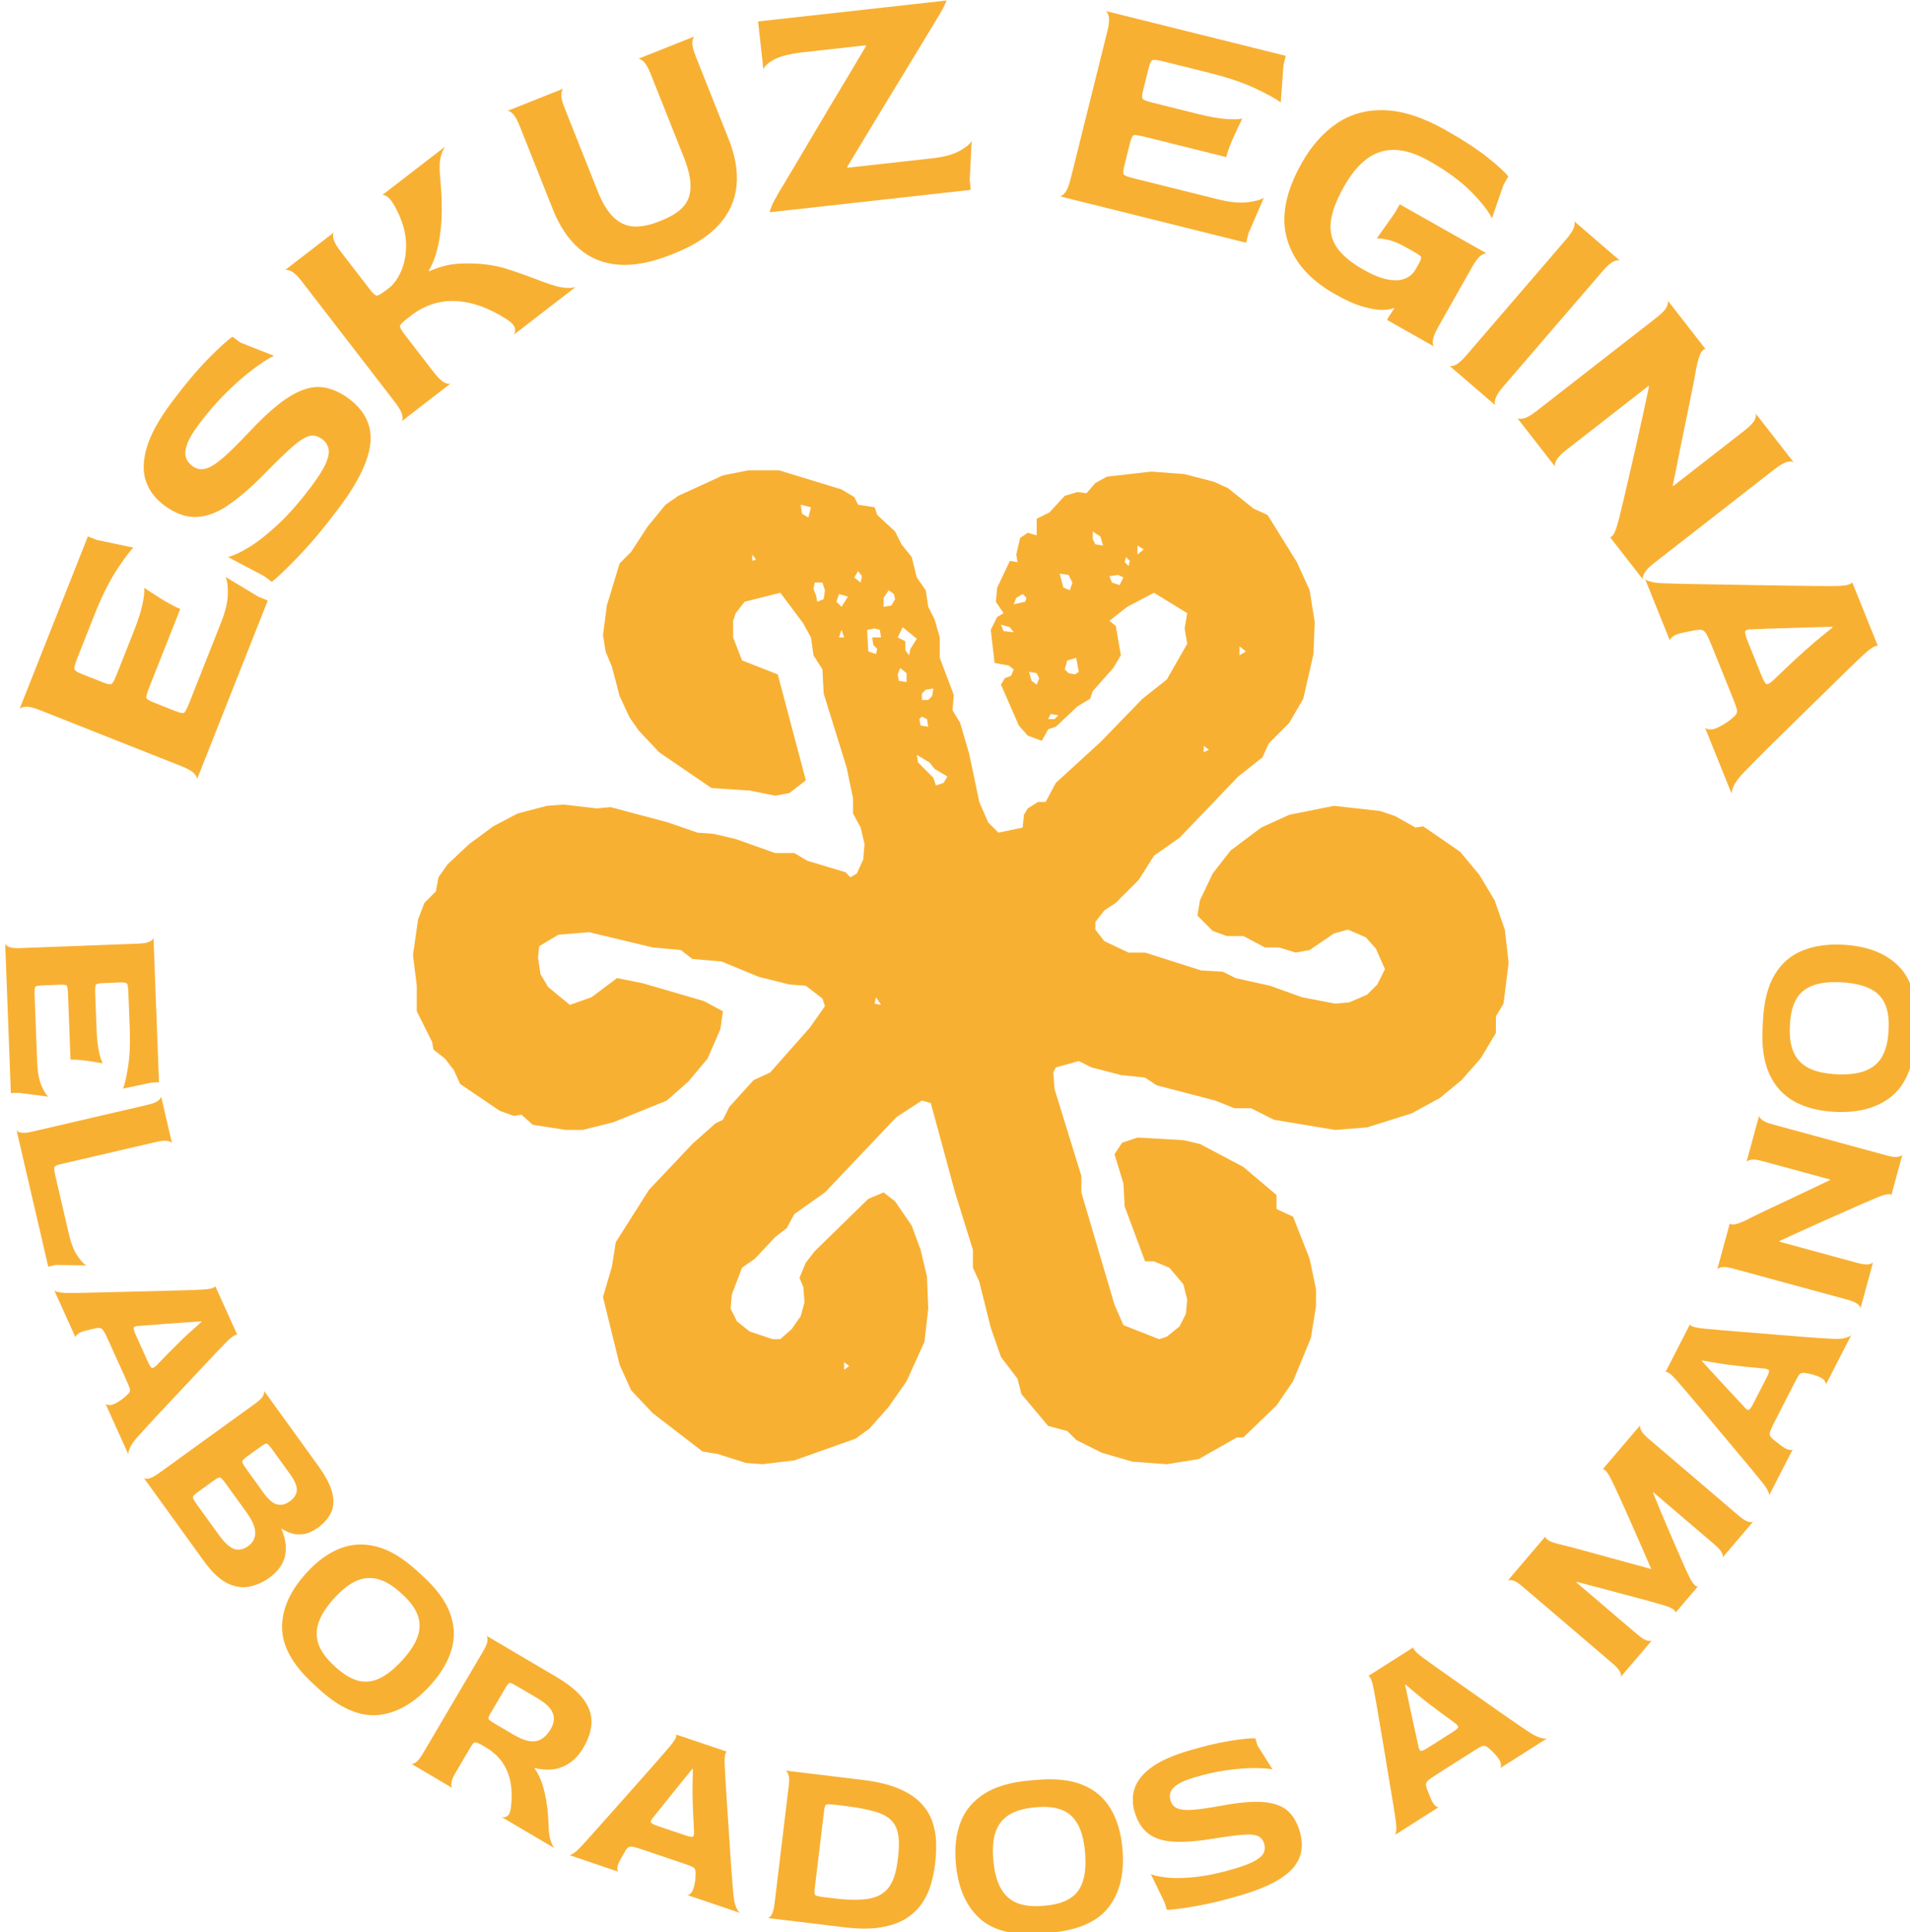
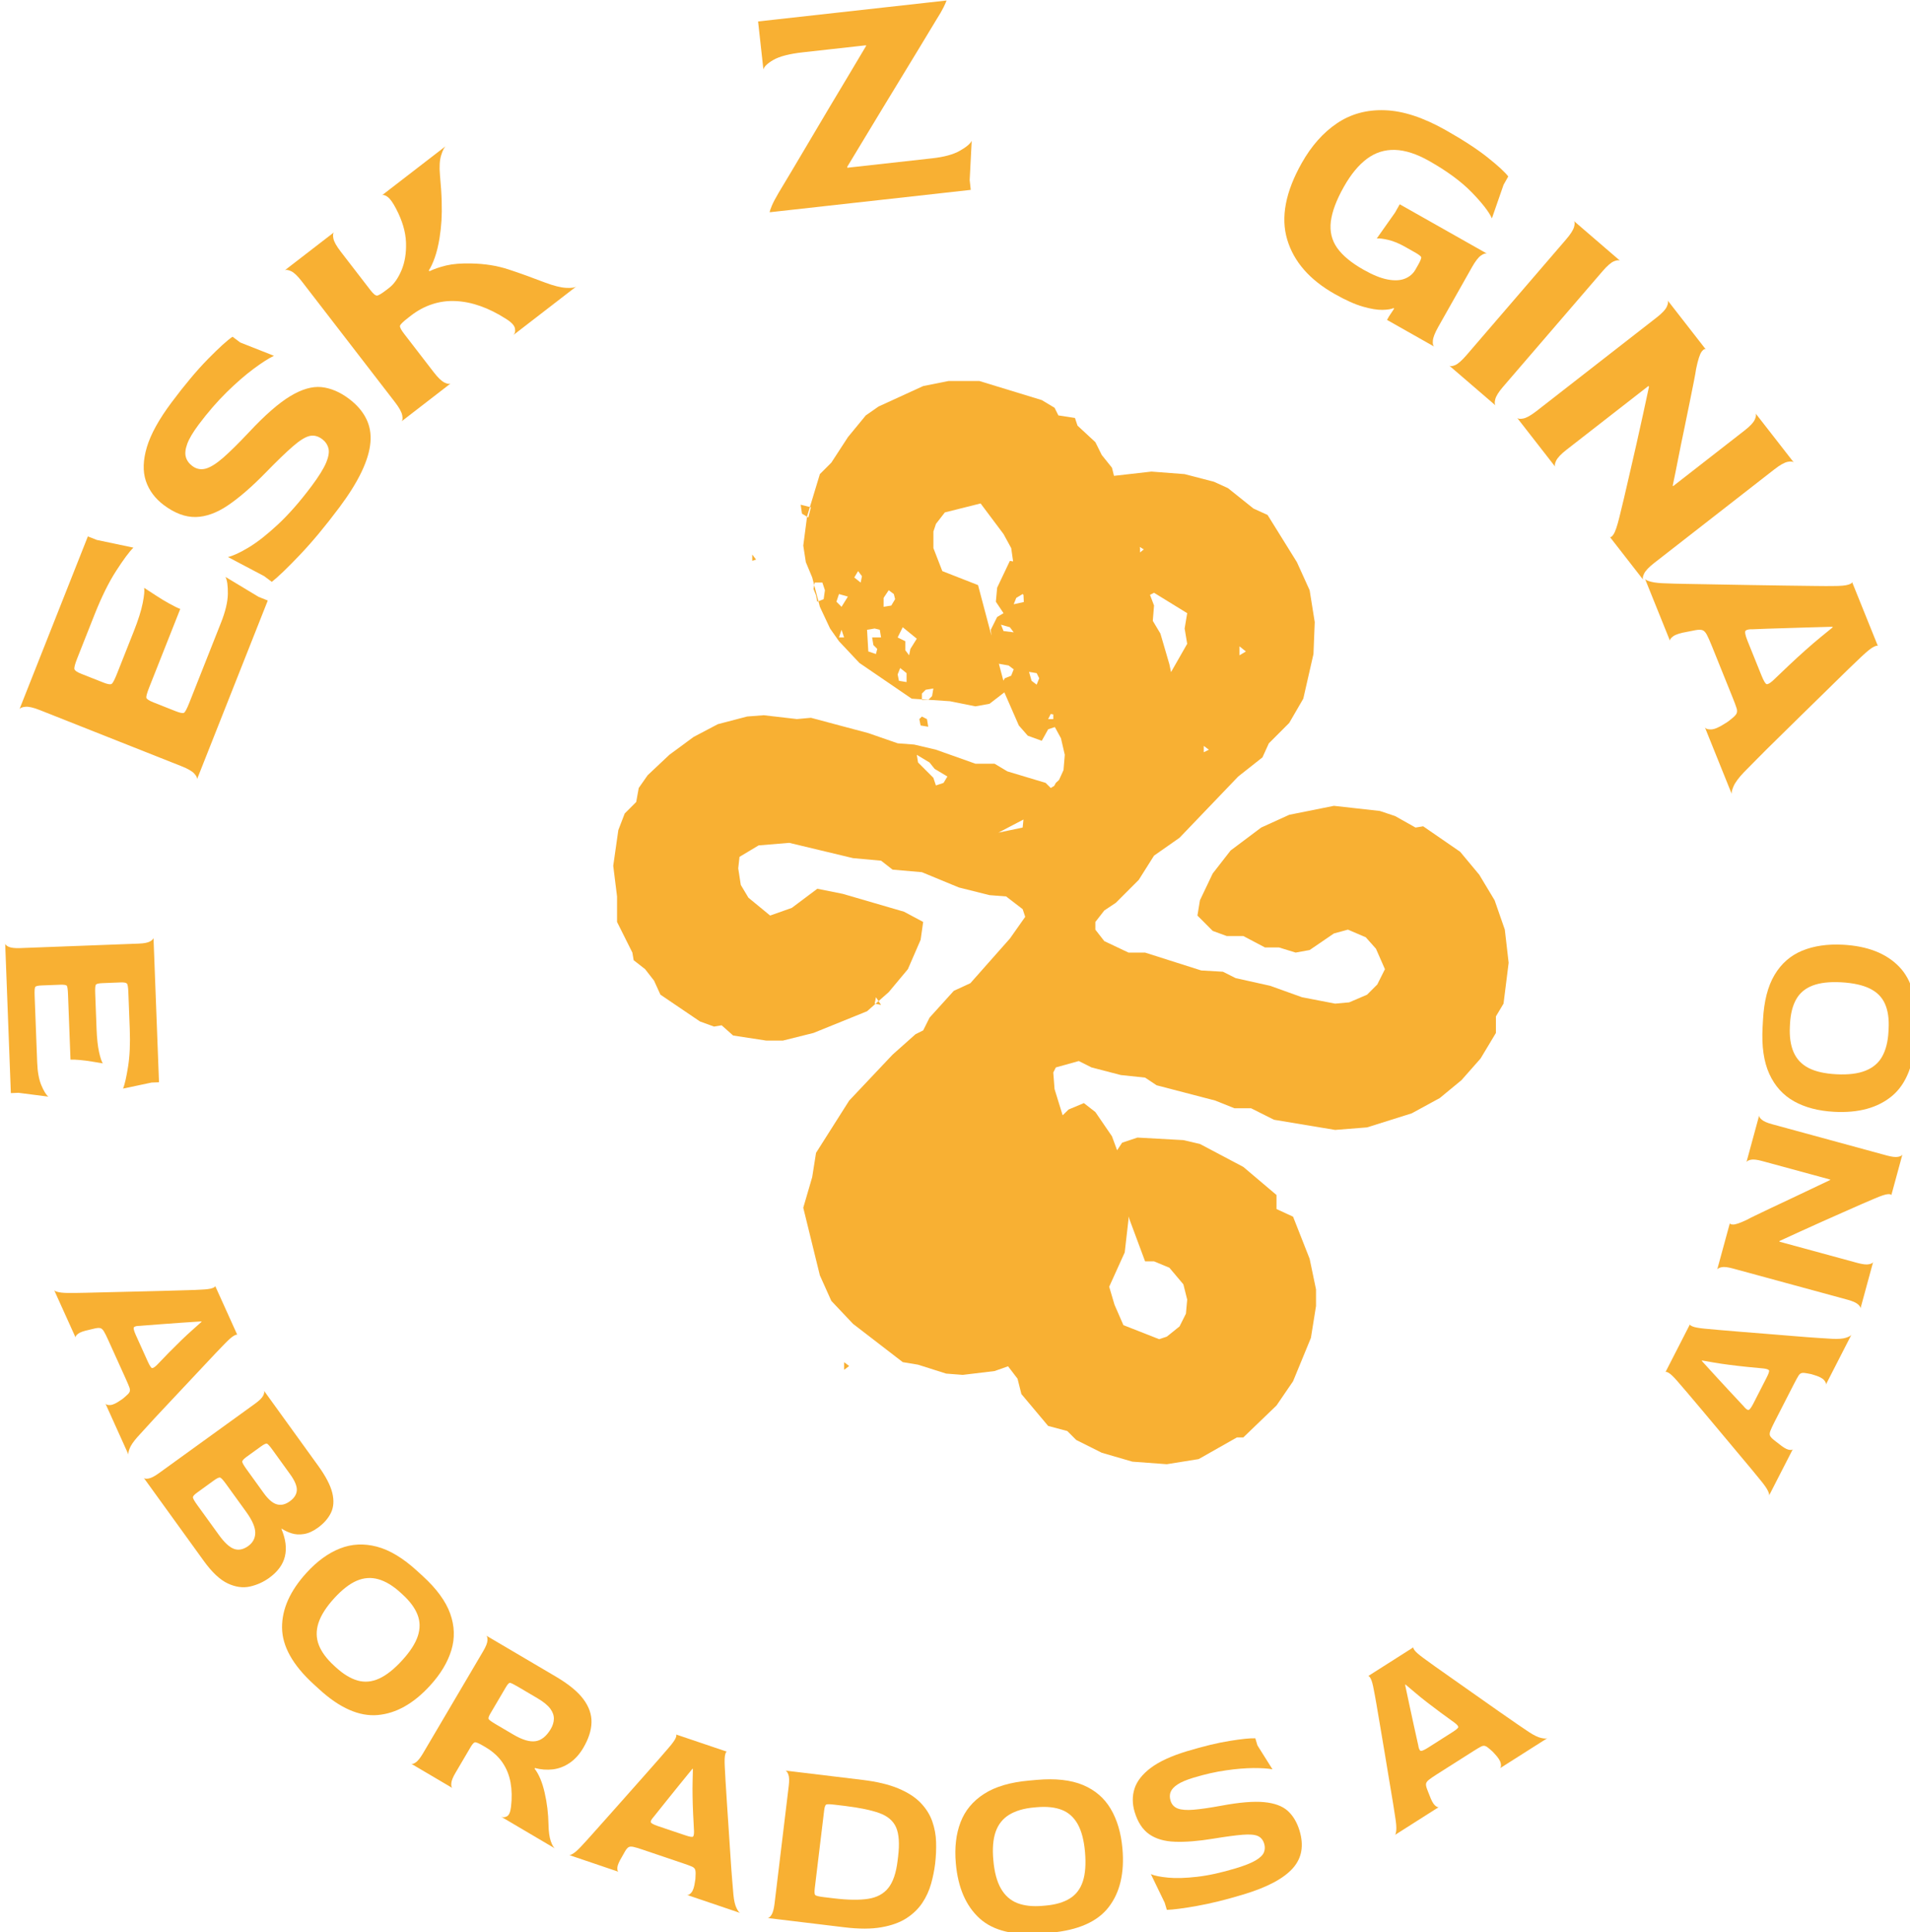
<svg xmlns="http://www.w3.org/2000/svg" width="173.893mm" height="175.869mm" viewBox="0 0 173.893 175.869" id="svg3610">
  <defs id="defs3607" />
  <g id="layer1">
    <g id="g1891" transform="matrix(0.353,0,0,0.353,-749.423,-73.443)">
      <path style="clip-rule:nonzero;fill:#f8b033;fill-opacity:1;fill-rule:nonzero;stroke:none" d="m 2173.801,409.043 c 0.133,-0.355 -0.078,-0.855 -0.648,-1.496 -0.57,-0.633 -1.664,-1.281 -3.293,-1.922 l -36.617,-14.504 c -1.629,-0.641 -2.859,-0.926 -3.688,-0.836 -0.828,0.078 -1.332,0.293 -1.52,0.621 l 17.637,-44.547 2.297,0.906 9.445,1.988 c -1.062,1.051 -2.547,3.043 -4.453,6 -1.906,2.945 -3.746,6.684 -5.547,11.215 l -4.469,11.289 c -0.606,1.523 -0.844,2.477 -0.731,2.84 0.117,0.375 0.715,0.777 1.781,1.195 l 5.644,2.234 c 1.121,0.445 1.832,0.566 2.156,0.363 0.309,-0.195 0.754,-1.031 1.344,-2.512 l 4.352,-10.984 c 1.168,-2.945 1.941,-5.387 2.324,-7.328 0.383,-1.93 0.508,-3.246 0.375,-3.949 0.891,0.586 1.914,1.254 3.09,2.012 1.164,0.766 2.305,1.449 3.418,2.062 1.113,0.617 2.047,1.078 2.805,1.371 l -7.977,20.148 c -0.578,1.469 -0.84,2.387 -0.777,2.734 0.074,0.344 0.688,0.754 1.863,1.219 l 5.644,2.234 c 1.164,0.461 1.902,0.613 2.207,0.434 0.301,-0.168 0.754,-1.023 1.359,-2.543 l 8.156,-20.602 c 1.176,-2.945 1.773,-5.457 1.801,-7.539 0.023,-2.074 -0.18,-3.527 -0.617,-4.348 l 8.547,5.148 2.367,0.941 z m 0,0" id="path1950" />
      <path style="fill:#f8b033;fill-opacity:1;fill-rule:nonzero;stroke:none" d="m 2210.508,338.918 c -3.57,4.77 -6.953,8.84 -10.141,12.188 -3.188,3.355 -5.609,5.68 -7.254,6.969 l -1.977,-1.477 -9.332,-4.922 c 1.328,-0.312 3.109,-1.133 5.336,-2.469 2.231,-1.344 4.754,-3.32 7.555,-5.93 2.805,-2.617 5.699,-5.91 8.68,-9.898 1.836,-2.449 3.082,-4.461 3.742,-6.016 0.648,-1.559 0.856,-2.816 0.594,-3.75 -0.25,-0.945 -0.793,-1.727 -1.629,-2.352 -1.051,-0.781 -2.137,-1.051 -3.25,-0.793 -1.109,0.262 -2.543,1.16 -4.297,2.684 -1.754,1.52 -4.098,3.781 -7.024,6.781 -3.512,3.598 -6.723,6.383 -9.637,8.367 -2.918,1.988 -5.715,3 -8.383,3.055 -2.672,0.055 -5.406,-0.969 -8.211,-3.062 -2.277,-1.711 -3.828,-3.793 -4.656,-6.25 -0.816,-2.457 -0.727,-5.367 0.27,-8.715 1.004,-3.348 3.125,-7.195 6.375,-11.527 3.398,-4.551 6.535,-8.289 9.399,-11.199 2.859,-2.914 4.969,-4.828 6.32,-5.727 l 1.976,1.48 8.699,3.434 c -1.391,0.668 -3.152,1.797 -5.305,3.402 -2.156,1.602 -4.453,3.605 -6.902,6.008 -2.445,2.406 -4.851,5.184 -7.211,8.332 -1.477,1.977 -2.457,3.633 -2.945,4.969 -0.488,1.344 -0.613,2.465 -0.363,3.367 0.246,0.906 0.809,1.68 1.68,2.34 1.051,0.785 2.199,1.004 3.445,0.676 1.238,-0.336 2.742,-1.281 4.516,-2.82 1.77,-1.551 3.988,-3.738 6.668,-6.59 4.094,-4.379 7.637,-7.477 10.621,-9.277 2.981,-1.797 5.66,-2.57 8.047,-2.332 2.375,0.25 4.726,1.238 7.051,2.973 2.012,1.508 3.5,3.199 4.449,5.078 0.953,1.867 1.336,3.941 1.133,6.223 -0.195,2.277 -0.961,4.805 -2.297,7.602 -1.336,2.785 -3.25,5.848 -5.742,9.18" id="path1954" />
      <path style="fill:#f8b033;fill-opacity:1;fill-rule:nonzero;stroke:none" d="m 2226.543,316.723 c 0.301,-0.242 0.371,-0.773 0.203,-1.609 -0.16,-0.848 -0.785,-1.961 -1.852,-3.348 l -24.055,-31.18 c -1.07,-1.387 -1.976,-2.25 -2.734,-2.605 -0.754,-0.348 -1.301,-0.43 -1.637,-0.242 l 12.73,-9.82 c -0.305,0.23 -0.375,0.773 -0.203,1.613 0.16,0.844 0.801,1.977 1.895,3.398 l 7.672,9.945 c 0.731,0.953 1.301,1.414 1.695,1.391 0.391,-0.027 1.219,-0.527 2.473,-1.496 l 0.652,-0.5 c 1.254,-0.969 2.312,-2.484 3.184,-4.531 0.863,-2.055 1.258,-4.441 1.16,-7.168 -0.098,-2.723 -0.945,-5.609 -2.539,-8.66 -0.844,-1.629 -1.594,-2.672 -2.262,-3.133 -0.656,-0.457 -1.149,-0.562 -1.449,-0.332 l 16.566,-12.773 c -0.438,0.328 -0.844,1.129 -1.246,2.41 -0.402,1.273 -0.5,2.977 -0.312,5.102 0.25,2.652 0.395,4.898 0.445,6.758 0.055,1.859 0.035,3.516 -0.051,4.969 -0.09,1.449 -0.258,2.957 -0.5,4.523 -0.328,1.984 -0.738,3.668 -1.23,5.047 -0.488,1.379 -1.004,2.484 -1.539,3.312 l 0.152,0.195 c 1.203,-0.578 2.652,-1.078 4.344,-1.488 1.691,-0.398 3.836,-0.578 6.438,-0.516 3.508,0.062 6.711,0.578 9.633,1.539 2.918,0.961 6.043,2.086 9.391,3.375 2.234,0.836 4.035,1.293 5.414,1.371 1.371,0.082 2.269,-0.043 2.707,-0.383 l -16.375,12.633 c 0.484,-0.375 0.652,-0.953 0.519,-1.754 -0.125,-0.793 -0.918,-1.637 -2.359,-2.527 -2.199,-1.406 -4.391,-2.504 -6.57,-3.27 -2.184,-0.773 -4.309,-1.199 -6.383,-1.289 -2.074,-0.098 -4.078,0.168 -6.012,0.801 -1.941,0.633 -3.773,1.609 -5.5,2.945 l -0.711,0.555 c -1.344,1.031 -2.051,1.734 -2.121,2.09 -0.062,0.367 0.305,1.07 1.105,2.102 l 7.621,9.883 c 1.066,1.379 1.984,2.262 2.758,2.637 0.773,0.371 1.309,0.434 1.613,0.203 z m 0,0" id="path1956" />
-       <path style="fill:#f8b033;fill-opacity:1;fill-rule:nonzero;stroke:none" d="m 2296.113,273.707 c -5.125,2.035 -9.668,2.91 -13.617,2.59 -3.953,-0.312 -7.328,-1.691 -10.125,-4.141 -2.805,-2.438 -5.047,-5.805 -6.746,-10.07 l -8.559,-21.5 c -0.648,-1.629 -1.27,-2.715 -1.875,-3.273 -0.598,-0.555 -1.078,-0.758 -1.434,-0.617 l 14.633,-5.82 c -0.336,0.188 -0.531,0.684 -0.602,1.477 -0.074,0.793 0.219,1.996 0.871,3.625 l 8.492,21.348 c 1.289,3.25 2.75,5.582 4.371,6.996 1.621,1.418 3.383,2.129 5.27,2.148 1.887,0.008 3.898,-0.41 6.039,-1.258 l 0.836,-0.336 c 1.672,-0.668 3.09,-1.434 4.246,-2.309 1.156,-0.871 2.004,-1.914 2.555,-3.133 0.543,-1.219 0.738,-2.723 0.586,-4.512 -0.16,-1.801 -0.727,-3.938 -1.715,-6.43 l -8.496,-21.34 c -0.648,-1.629 -1.274,-2.723 -1.879,-3.273 -0.605,-0.555 -1.086,-0.758 -1.441,-0.625 l 14.637,-5.82 c -0.328,0.195 -0.523,0.703 -0.59,1.512 -0.051,0.82 0.242,2.047 0.891,3.668 l 8.52,21.418 c 1.703,4.273 2.359,8.262 1.988,11.977 -0.383,3.711 -1.887,7.031 -4.516,9.961 -2.633,2.938 -6.488,5.414 -11.57,7.434 z m 0,0" id="path1958" />
      <path style="clip-rule:nonzero;fill:#f8b033;fill-opacity:1;fill-rule:nonzero;stroke:none" d="m 2321.523,262.781 c 0.019,-0.277 0.203,-0.836 0.551,-1.672 0.348,-0.84 0.945,-1.961 1.774,-3.375 0.934,-1.531 2.082,-3.453 3.445,-5.75 1.371,-2.297 2.863,-4.816 4.484,-7.559 1.621,-2.734 3.297,-5.547 5.004,-8.441 1.719,-2.883 3.402,-5.699 5.051,-8.438 1.645,-2.742 3.168,-5.301 4.555,-7.648 l -0.016,-0.168 -16.23,1.805 c -3.535,0.395 -6.09,1.051 -7.664,1.969 -1.578,0.918 -2.43,1.746 -2.574,2.477 l -1.371,-12.395 48.602,-5.402 c -0.082,0.285 -0.332,0.863 -0.758,1.734 -0.43,0.871 -1.043,1.934 -1.836,3.168 -1.539,2.539 -3.07,5.074 -4.602,7.613 -1.539,2.539 -3.07,5.066 -4.609,7.578 -1.531,2.508 -3.074,5.027 -4.605,7.566 -1.539,2.535 -3.07,5.074 -4.602,7.609 -1.539,2.539 -3.07,5.074 -4.602,7.613 l 0.027,0.238 21.855,-2.43 c 3.098,-0.336 5.484,-0.988 7.164,-1.949 1.684,-0.953 2.699,-1.816 3.062,-2.562 l -0.523,10.121 0.277,2.527 z m 0,0" id="path1960" />
-       <path style="fill:#f8b033;fill-opacity:1;fill-rule:nonzero;stroke:none" d="m 2396.242,258.641 c 0.375,0.098 0.836,-0.184 1.398,-0.836 0.551,-0.648 1.043,-1.824 1.469,-3.516 l 9.516,-38.219 c 0.418,-1.699 0.535,-2.957 0.34,-3.766 -0.188,-0.801 -0.473,-1.281 -0.828,-1.426 l 46.496,11.574 -0.594,2.387 -0.703,9.633 c -1.184,-0.91 -3.367,-2.121 -6.543,-3.617 -3.18,-1.496 -7.133,-2.828 -11.852,-4.004 l -11.785,-2.938 c -1.594,-0.395 -2.567,-0.508 -2.914,-0.34 -0.355,0.16 -0.664,0.801 -0.941,1.914 l -1.469,5.895 c -0.293,1.164 -0.32,1.895 -0.082,2.18 0.242,0.285 1.133,0.617 2.672,0.996 l 11.457,2.859 c 3.082,0.766 5.609,1.211 7.578,1.336 1.965,0.125 3.293,0.078 3.969,-0.152 -0.461,0.953 -0.996,2.066 -1.586,3.332 -0.602,1.254 -1.129,2.473 -1.594,3.656 -0.461,1.184 -0.789,2.172 -0.988,2.965 l -21.016,-5.234 c -1.543,-0.383 -2.484,-0.516 -2.824,-0.398 -0.336,0.105 -0.66,0.773 -0.961,1.992 l -1.469,5.895 c -0.301,1.219 -0.348,1.977 -0.133,2.25 0.215,0.277 1.113,0.617 2.707,1.008 l 21.5,5.359 c 3.07,0.766 5.645,1.023 7.707,0.773 2.058,-0.25 3.473,-0.641 4.23,-1.184 l -3.973,9.152 -0.613,2.473 z m 0,0" id="path1964" />
      <path style="fill:#f8b033;fill-opacity:1;fill-rule:nonzero;stroke:none" d="m 2467.277,283.871 c -6.48,-3.656 -10.578,-8.34 -12.277,-14.047 -1.711,-5.707 -0.453,-12.305 3.773,-19.781 2.477,-4.383 5.492,-7.781 9.055,-10.195 3.57,-2.41 7.691,-3.543 12.375,-3.371 4.684,0.16 9.899,1.867 15.668,5.125 4.523,2.555 8.137,4.914 10.844,7.07 2.707,2.152 4.469,3.785 5.297,4.879 l -1.211,2.145 -3.008,8.66 c -0.75,-1.672 -2.477,-3.906 -5.172,-6.684 -2.699,-2.785 -6.383,-5.492 -11.051,-8.137 -3.195,-1.801 -6.113,-2.742 -8.77,-2.832 -2.652,-0.078 -5.055,0.676 -7.219,2.281 -2.164,1.609 -4.148,4.004 -5.945,7.191 -1.941,3.426 -3.062,6.426 -3.383,8.984 -0.312,2.555 0.231,4.824 1.617,6.801 1.398,1.984 3.668,3.863 6.812,5.637 2.375,1.344 4.449,2.188 6.203,2.516 1.766,0.34 3.25,0.27 4.461,-0.211 1.211,-0.48 2.129,-1.266 2.742,-2.359 l 0.652,-1.141 c 0.613,-1.094 0.887,-1.781 0.816,-2.039 -0.07,-0.258 -0.656,-0.703 -1.754,-1.316 l -2.289,-1.293 c -1.609,-0.914 -3.086,-1.531 -4.422,-1.84 -1.328,-0.312 -2.324,-0.438 -2.992,-0.375 l 4.711,-6.668 1.211,-2.145 22.504,12.719 c -0.363,-0.141 -0.883,0.019 -1.547,0.492 -0.68,0.461 -1.445,1.457 -2.309,2.98 l -8.715,15.43 c -0.863,1.531 -1.324,2.707 -1.387,3.551 -0.074,0.848 0.062,1.355 0.391,1.551 l -12.215,-6.91 0.523,-0.926 1.274,-1.922 -0.062,-0.223 c -0.594,0.293 -1.566,0.453 -2.902,0.48 -1.344,0.027 -3.023,-0.25 -5.047,-0.828 -2.027,-0.578 -4.449,-1.664 -7.254,-3.25" id="path1966" />
      <path style="fill:#f8b033;fill-opacity:1;fill-rule:nonzero;stroke:none" d="m 2496.769,302.301 c 0.297,0.25 0.812,0.203 1.566,-0.117 0.75,-0.328 1.711,-1.176 2.895,-2.547 l 25.691,-29.848 c 1.141,-1.32 1.828,-2.395 2.059,-3.207 0.23,-0.809 0.203,-1.344 -0.09,-1.594 l 12,10.336 c -0.293,-0.246 -0.816,-0.223 -1.594,0.09 -0.773,0.312 -1.762,1.168 -2.973,2.574 l -25.648,29.789 c -1.141,1.324 -1.816,2.402 -2.019,3.23 -0.215,0.828 -0.168,1.371 0.117,1.621 z m 0,0" id="path1968" />
      <path style="fill:#f8b033;fill-opacity:1;fill-rule:nonzero;stroke:none" d="m 2514.281,315.762 c 0.23,0.293 0.773,0.363 1.613,0.195 0.836,-0.168 1.949,-0.793 3.328,-1.859 l 31.078,-24.199 c 1.383,-1.074 2.246,-1.992 2.59,-2.75 0.348,-0.758 0.43,-1.301 0.234,-1.637 l 9.883,12.695 c -0.242,-0.305 -0.598,-0.145 -1.086,0.469 -0.492,0.625 -0.981,2.137 -1.469,4.531 -0.082,0.617 -0.27,1.676 -0.57,3.199 -0.312,1.52 -0.68,3.348 -1.098,5.473 -0.418,2.137 -0.891,4.426 -1.406,6.875 -0.523,2.445 -1.023,4.922 -1.512,7.414 -0.48,2.492 -0.961,4.852 -1.434,7.094 l 0.098,0.137 18.453,-14.371 c 1.379,-1.074 2.246,-1.992 2.594,-2.75 0.344,-0.746 0.418,-1.301 0.23,-1.629 l 9.883,12.688 c -0.242,-0.305 -0.777,-0.375 -1.613,-0.207 -0.848,0.172 -1.977,0.812 -3.398,1.914 l -31.008,24.152 c -1.383,1.07 -2.254,1.996 -2.629,2.77 -0.363,0.777 -0.438,1.309 -0.195,1.613 l -8.672,-11.141 c 0.207,0.262 0.527,0.066 0.981,-0.602 0.453,-0.668 0.961,-2.156 1.523,-4.461 0.301,-1.211 0.684,-2.789 1.149,-4.738 0.453,-1.949 0.961,-4.129 1.512,-6.535 0.551,-2.402 1.121,-4.922 1.726,-7.527 0.598,-2.621 1.168,-5.203 1.719,-7.738 0.551,-2.547 1.059,-4.898 1.523,-7.062 l -0.152,-0.195 -21.172,16.48 c -1.379,1.078 -2.25,2.004 -2.625,2.777 -0.363,0.773 -0.438,1.309 -0.195,1.613 z m 0,0" id="path1970" />
      <path style="clip-rule:nonzero;fill:#f8b033;fill-opacity:1;fill-rule:nonzero;stroke:none" d="m 2573.715,373.273 3.59,8.902 c 0.594,1.469 1.051,2.223 1.359,2.277 0.32,0.055 0.848,-0.25 1.586,-0.898 1.363,-1.316 2.75,-2.645 4.184,-3.988 1.434,-1.352 2.852,-2.645 4.238,-3.883 1.391,-1.238 2.688,-2.348 3.91,-3.348 1.227,-0.988 2.25,-1.832 3.098,-2.527 l -0.062,-0.152 c -2.164,0.047 -4.445,0.109 -6.828,0.188 -2.387,0.082 -4.594,0.145 -6.641,0.207 -2.039,0.051 -4.363,0.133 -6.973,0.246 -0.961,-0.035 -1.594,0.082 -1.906,0.32 -0.32,0.25 -0.168,1.133 0.445,2.656 m -26.43,-15.973 c 0.105,0.25 0.613,0.508 1.539,0.746 0.926,0.25 2.367,0.395 4.328,0.43 0.906,0.043 2.438,0.09 4.609,0.125 2.172,0.043 4.691,0.086 7.578,0.133 2.875,0.043 5.891,0.098 9.035,0.16 3.152,0.055 6.18,0.105 9.082,0.141 2.91,0.035 5.457,0.074 7.656,0.098 2.188,0.027 3.754,0.039 4.691,0.012 1.887,0.008 3.195,-0.109 3.926,-0.348 0.727,-0.23 1.039,-0.48 0.941,-0.73 l 6.688,16.586 c -0.082,-0.207 -0.453,-0.145 -1.113,0.188 -0.668,0.328 -1.699,1.156 -3.117,2.492 -0.684,0.633 -1.797,1.699 -3.348,3.203 -1.547,1.516 -3.336,3.27 -5.395,5.281 -2.047,2.004 -4.191,4.102 -6.438,6.301 -2.23,2.199 -4.379,4.309 -6.426,6.312 -2.055,2.012 -3.855,3.793 -5.402,5.371 -1.551,1.566 -2.664,2.688 -3.332,3.371 -1.359,1.434 -2.262,2.652 -2.688,3.652 -0.418,0.996 -0.562,1.664 -0.418,2.02 l -6.961,-17.27 c 0.211,0.383 0.738,0.57 1.594,0.551 0.844,-0.019 1.992,-0.5 3.445,-1.434 0.328,-0.195 0.606,-0.363 0.809,-0.508 0.215,-0.141 0.516,-0.383 0.906,-0.711 0.68,-0.516 1.133,-0.961 1.363,-1.344 0.223,-0.395 0.25,-0.891 0.062,-1.488 -0.188,-0.605 -0.543,-1.566 -1.078,-2.883 l -5.277,-13.09 c -0.555,-1.371 -1,-2.375 -1.336,-3 -0.348,-0.633 -0.723,-1.004 -1.121,-1.137 -0.41,-0.133 -0.996,-0.133 -1.773,0 -0.273,0.051 -0.633,0.121 -1.066,0.211 -0.438,0.09 -0.793,0.152 -1.059,0.207 -1.773,0.301 -2.977,0.684 -3.617,1.148 -0.633,0.461 -0.918,0.852 -0.844,1.184 z m 0,0" id="path1972" />
      <path style="clip-rule:nonzero;fill:#f8b033;fill-opacity:1;fill-rule:nonzero;stroke:none" d="m 2124.348,451.312 c 0.01,0.293 0.32,0.586 0.926,0.863 0.606,0.266 1.586,0.383 2.949,0.328 l 30.605,-1.156 c 1.363,-0.055 2.324,-0.242 2.883,-0.562 0.562,-0.32 0.867,-0.629 0.891,-0.926 l 1.418,37.242 -1.914,0.07 -7.348,1.559 c 0.43,-1.086 0.856,-2.973 1.285,-5.672 0.434,-2.699 0.578,-5.938 0.434,-9.723 l -0.363,-9.438 c -0.043,-1.27 -0.168,-2.027 -0.375,-2.25 -0.195,-0.23 -0.746,-0.32 -1.637,-0.293 l -4.719,0.188 c -0.934,0.035 -1.488,0.168 -1.648,0.406 -0.16,0.242 -0.211,0.98 -0.168,2.207 l 0.348,9.191 c 0.098,2.465 0.312,4.441 0.641,5.945 0.336,1.496 0.66,2.477 0.981,2.93 -0.82,-0.145 -1.766,-0.293 -2.832,-0.465 -1.07,-0.176 -2.102,-0.312 -3.082,-0.398 -0.977,-0.09 -1.789,-0.125 -2.43,-0.098 l -0.641,-16.836 c -0.043,-1.23 -0.148,-1.957 -0.301,-2.191 -0.16,-0.23 -0.731,-0.32 -1.711,-0.285 l -4.719,0.18 c -0.981,0.035 -1.551,0.16 -1.707,0.383 -0.16,0.223 -0.215,0.969 -0.172,2.242 l 0.66,17.219 c 0.09,2.465 0.453,4.441 1.086,5.93 0.633,1.484 1.227,2.457 1.797,2.902 l -7.699,-0.988 -1.977,0.078 z m 0,0" id="path1893" />
-       <path style="fill:#f8b033;fill-opacity:1;fill-rule:nonzero;stroke:none" d="m 2127.269,499.395 c 0.07,0.293 0.426,0.516 1.074,0.668 0.644,0.152 1.629,0.082 2.957,-0.23 l 29.832,-6.938 c 1.328,-0.301 2.234,-0.668 2.734,-1.086 0.488,-0.426 0.723,-0.781 0.695,-1.086 l 2.832,12.188 c -0.062,-0.293 -0.422,-0.516 -1.07,-0.668 -0.648,-0.16 -1.656,-0.07 -3.027,0.242 l -24.668,5.734 c -0.918,0.211 -1.441,0.453 -1.578,0.727 -0.133,0.27 -0.051,1.027 0.242,2.273 l 3.48,14.98 c 0.551,2.406 1.281,4.273 2.191,5.617 0.898,1.336 1.672,2.172 2.312,2.504 l -7.887,-0.125 -1.934,0.445 z m 0,0" id="path1897" />
      <path style="fill:#f8b033;fill-opacity:1;fill-rule:nonzero;stroke:none" d="m 2158.035,552.258 3.07,6.801 c 0.508,1.121 0.891,1.703 1.141,1.73 0.242,0.023 0.641,-0.227 1.195,-0.75 1.012,-1.066 2.055,-2.145 3.125,-3.238 1.074,-1.086 2.125,-2.137 3.168,-3.145 1.043,-1.004 2.012,-1.914 2.938,-2.723 0.906,-0.82 1.684,-1.508 2.312,-2.066 l -0.043,-0.117 c -1.684,0.098 -3.453,0.223 -5.305,0.355 -1.851,0.145 -3.57,0.27 -5.156,0.375 -1.582,0.109 -3.383,0.25 -5.41,0.418 -0.742,0.012 -1.23,0.109 -1.469,0.312 -0.234,0.195 -0.09,0.883 0.434,2.047 m -21.055,-11.562 c 0.09,0.195 0.5,0.375 1.219,0.531 0.731,0.16 1.855,0.223 3.383,0.188 0.703,0.012 1.899,-0.008 3.582,-0.043 1.691,-0.035 3.648,-0.09 5.891,-0.145 2.234,-0.051 4.586,-0.105 7.035,-0.168 2.449,-0.051 4.797,-0.113 7.059,-0.176 2.262,-0.062 4.238,-0.117 5.949,-0.172 1.707,-0.043 2.918,-0.086 3.648,-0.141 1.469,-0.055 2.477,-0.188 3.043,-0.395 0.555,-0.203 0.793,-0.406 0.703,-0.602 l 5.734,12.676 c -0.07,-0.152 -0.355,-0.09 -0.863,0.188 -0.508,0.266 -1.289,0.953 -2.34,2.027 -0.516,0.52 -1.344,1.383 -2.504,2.602 -1.148,1.227 -2.492,2.645 -4.012,4.273 -1.535,1.629 -3.137,3.328 -4.801,5.109 -1.672,1.781 -3.277,3.48 -4.797,5.109 -1.531,1.629 -2.879,3.074 -4.024,4.348 -1.16,1.262 -1.988,2.172 -2.484,2.723 -1.016,1.164 -1.676,2.137 -1.969,2.93 -0.301,0.781 -0.383,1.316 -0.27,1.582 l -5.961,-13.203 c 0.176,0.297 0.594,0.418 1.254,0.383 0.66,-0.043 1.539,-0.453 2.637,-1.227 0.246,-0.16 0.461,-0.305 0.613,-0.418 0.16,-0.117 0.383,-0.312 0.684,-0.59 0.508,-0.418 0.848,-0.781 1.008,-1.086 0.168,-0.312 0.168,-0.695 0.01,-1.156 -0.168,-0.461 -0.473,-1.203 -0.926,-2.207 l -4.524,-10 c -0.469,-1.047 -0.852,-1.812 -1.137,-2.285 -0.285,-0.48 -0.59,-0.766 -0.91,-0.855 -0.32,-0.09 -0.785,-0.062 -1.379,0.062 -0.207,0.055 -0.48,0.117 -0.82,0.195 -0.336,0.082 -0.605,0.152 -0.816,0.195 -1.363,0.293 -2.289,0.625 -2.769,1.008 -0.48,0.383 -0.688,0.703 -0.625,0.953 z m 0,0" id="path1899" />
      <path style="fill:#f8b033;fill-opacity:1;fill-rule:nonzero;stroke:none" d="m 2186.613,586.898 4.406,6.105 c 1.195,1.656 2.332,2.629 3.418,2.922 1.078,0.301 2.184,0.035 3.32,-0.785 1.141,-0.824 1.746,-1.77 1.809,-2.84 0.062,-1.066 -0.508,-2.457 -1.727,-4.137 l -4.488,-6.215 c -0.746,-1.031 -1.246,-1.594 -1.484,-1.676 -0.25,-0.086 -0.766,0.16 -1.559,0.73 l -3.676,2.652 c -0.758,0.555 -1.141,0.973 -1.141,1.258 0,0.285 0.375,0.953 1.121,1.984 m -12.766,9.145 5.609,7.754 c 1.414,1.965 2.715,3.168 3.898,3.605 1.176,0.426 2.402,0.184 3.684,-0.73 1.203,-0.875 1.809,-2.02 1.809,-3.438 0,-1.414 -0.773,-3.195 -2.312,-5.332 l -5.199,-7.191 c -0.75,-1.035 -1.258,-1.594 -1.535,-1.684 -0.274,-0.09 -0.809,0.148 -1.602,0.719 l -4.289,3.109 c -0.766,0.543 -1.141,0.961 -1.141,1.254 0,0.285 0.355,0.926 1.078,1.934 m -13.774,-6.973 c 0.168,0.242 0.59,0.305 1.246,0.195 0.66,-0.105 1.539,-0.559 2.644,-1.352 l 24.828,-17.941 c 1.105,-0.801 1.801,-1.484 2.094,-2.062 0.285,-0.578 0.363,-0.996 0.223,-1.266 l 13.976,19.348 c 1.941,2.688 3.152,5.02 3.633,6.988 0.473,1.957 0.355,3.676 -0.348,5.125 -0.711,1.461 -1.844,2.742 -3.391,3.863 -1.246,0.902 -2.441,1.434 -3.598,1.613 -1.156,0.188 -2.219,0.117 -3.168,-0.188 -0.953,-0.301 -1.789,-0.703 -2.512,-1.184 l -0.098,0.082 c 1.101,2.605 1.398,4.965 0.891,7.066 -0.5,2.094 -1.863,3.945 -4.07,5.539 -1.477,1.066 -3.125,1.805 -4.922,2.215 -1.809,0.41 -3.711,0.152 -5.723,-0.781 -2.016,-0.938 -4.098,-2.887 -6.234,-5.852 z m 0,0" id="path1901" />
      <path style="fill:#f8b033;fill-opacity:1;fill-rule:nonzero;stroke:none" d="m 2209.156,637.5 0.516,0.473 c 1.922,1.754 3.781,2.875 5.598,3.383 1.816,0.508 3.66,0.34 5.531,-0.516 1.875,-0.855 3.863,-2.422 5.953,-4.719 2.039,-2.227 3.375,-4.301 4.016,-6.23 0.633,-1.926 0.613,-3.758 -0.07,-5.504 -0.676,-1.754 -1.957,-3.48 -3.848,-5.207 l -0.516,-0.473 c -1.942,-1.781 -3.856,-2.938 -5.734,-3.473 -1.879,-0.535 -3.738,-0.398 -5.578,0.383 -1.844,0.793 -3.777,2.289 -5.789,4.488 -2.094,2.289 -3.453,4.434 -4.094,6.418 -0.633,1.984 -0.598,3.875 0.098,5.664 0.691,1.789 2.004,3.559 3.918,5.312 m -5.254,4.789 c -5.395,-4.93 -8.109,-9.793 -8.145,-14.582 -0.039,-4.789 2.074,-9.496 6.32,-14.145 2.731,-2.984 5.598,-5.074 8.617,-6.258 3.016,-1.195 6.188,-1.344 9.508,-0.473 3.328,0.871 6.793,2.965 10.399,6.266 l 1.457,1.336 c 3.555,3.242 5.906,6.457 7.055,9.641 1.148,3.188 1.254,6.34 0.309,9.449 -0.941,3.113 -2.777,6.168 -5.508,9.148 -4.246,4.641 -8.754,7.168 -13.508,7.578 -4.754,0.41 -9.766,-1.801 -15.043,-6.625 z m 0,0" id="path1903" />
      <path style="fill:#f8b033;fill-opacity:1;fill-rule:nonzero;stroke:none" d="m 2250.891,652.625 4.512,2.656 c 2.305,1.359 4.219,1.93 5.734,1.707 1.504,-0.215 2.82,-1.281 3.953,-3.188 0.488,-0.844 0.75,-1.699 0.773,-2.574 0.019,-0.879 -0.293,-1.754 -0.934,-2.625 -0.648,-0.871 -1.738,-1.77 -3.277,-2.672 l -5.055,-2.98 c -1.141,-0.668 -1.836,-1.004 -2.086,-1.004 -0.238,0.008 -0.586,0.371 -1.016,1.102 l -3.984,6.766 c -0.43,0.73 -0.598,1.219 -0.484,1.453 0.109,0.238 0.731,0.684 1.863,1.359 m -21.84,10.168 c 0.258,0.152 0.652,0.035 1.195,-0.34 0.543,-0.371 1.156,-1.137 1.852,-2.312 l 15.551,-26.387 c 0.688,-1.176 1.051,-2.086 1.086,-2.734 0.035,-0.648 -0.07,-1.059 -0.301,-1.246 l 18.035,10.621 c 3.223,1.906 5.566,3.82 7.008,5.762 1.449,1.938 2.144,3.941 2.09,6.008 -0.051,2.066 -0.766,4.254 -2.125,6.559 -0.973,1.648 -2.137,2.941 -3.5,3.867 -1.363,0.926 -2.812,1.477 -4.344,1.664 -1.539,0.176 -3.082,0.062 -4.613,-0.348 l -0.098,0.16 c 1.121,1.449 1.984,3.508 2.59,6.16 0.617,2.652 0.945,5.402 1,8.254 0.035,1.852 0.238,3.273 0.586,4.273 0.348,0.996 0.703,1.621 1.043,1.867 l -13.855,-8.164 c 0.465,0.223 0.965,0.188 1.516,-0.105 0.543,-0.293 0.891,-1.121 1.043,-2.457 0.266,-2.219 0.223,-4.293 -0.117,-6.223 -0.348,-1.922 -1.043,-3.66 -2.094,-5.191 -1.047,-1.531 -2.5,-2.848 -4.371,-3.953 l -0.606,-0.355 c -1.137,-0.668 -1.852,-0.961 -2.144,-0.891 -0.293,0.082 -0.648,0.48 -1.086,1.219 l -3.879,6.598 c -0.695,1.168 -1.062,2.094 -1.105,2.75 -0.055,0.668 0.051,1.078 0.312,1.23 z m 0,0" id="path1905" />
      <path style="fill:#f8b033;fill-opacity:1;fill-rule:nonzero;stroke:none" d="m 2292.625,678.855 7.078,2.383 c 1.168,0.402 1.844,0.516 2.039,0.355 0.188,-0.156 0.273,-0.621 0.266,-1.387 -0.09,-1.469 -0.168,-2.965 -0.231,-4.496 -0.07,-1.523 -0.117,-3.008 -0.141,-4.461 -0.027,-1.441 -0.027,-2.777 0.01,-4.004 0.027,-1.223 0.051,-2.262 0.07,-3.109 l -0.117,-0.035 c -1.074,1.301 -2.188,2.672 -3.355,4.121 -1.156,1.441 -2.242,2.789 -3.238,4.016 -1.008,1.238 -2.141,2.652 -3.394,4.246 -0.496,0.555 -0.754,0.98 -0.773,1.285 -0.01,0.309 0.586,0.676 1.789,1.086 m -22.816,7.492 c 0.203,0.074 0.613,-0.105 1.226,-0.523 0.617,-0.418 1.426,-1.203 2.441,-2.34 0.488,-0.508 1.289,-1.391 2.41,-2.656 1.125,-1.254 2.434,-2.723 3.918,-4.395 1.488,-1.676 3.047,-3.43 4.676,-5.262 1.629,-1.828 3.195,-3.59 4.684,-5.281 1.492,-1.699 2.812,-3.188 3.942,-4.469 1.121,-1.273 1.922,-2.199 2.379,-2.758 0.961,-1.113 1.559,-1.941 1.789,-2.496 0.231,-0.551 0.246,-0.863 0.043,-0.926 l 13.176,4.453 c -0.16,-0.055 -0.312,0.203 -0.453,0.758 -0.145,0.559 -0.18,1.594 -0.105,3.098 0.023,0.73 0.086,1.93 0.195,3.605 0.105,1.672 0.231,3.621 0.371,5.848 0.152,2.234 0.305,4.559 0.465,6.996 0.168,2.441 0.32,4.773 0.461,7 0.144,2.227 0.285,4.191 0.43,5.902 0.141,1.707 0.238,2.938 0.312,3.676 0.148,1.531 0.418,2.68 0.789,3.426 0.367,0.758 0.695,1.188 0.981,1.285 l -13.719,-4.648 c 0.328,0.07 0.711,-0.152 1.133,-0.66 0.418,-0.508 0.719,-1.434 0.898,-2.758 0.051,-0.293 0.098,-0.543 0.113,-0.738 0.019,-0.195 0.035,-0.492 0.035,-0.902 0.047,-0.656 0.012,-1.145 -0.105,-1.477 -0.117,-0.328 -0.391,-0.598 -0.844,-0.793 -0.445,-0.195 -1.195,-0.469 -2.246,-0.828 l -10.399,-3.516 c -1.086,-0.375 -1.902,-0.613 -2.445,-0.73 -0.543,-0.113 -0.965,-0.086 -1.238,0.082 -0.285,0.176 -0.59,0.523 -0.898,1.051 -0.109,0.188 -0.242,0.434 -0.41,0.73 -0.18,0.301 -0.312,0.551 -0.418,0.738 -0.723,1.191 -1.105,2.102 -1.16,2.707 -0.043,0.613 0.047,0.977 0.27,1.102 z m 0,0" id="path1907" />
      <path style="fill:#f8b033;fill-opacity:1;fill-rule:nonzero;stroke:none" d="m 2335.445,697.191 2.602,0.312 c 3.633,0.438 6.578,0.48 8.848,0.133 2.27,-0.348 4.016,-1.281 5.227,-2.805 1.211,-1.52 2.012,-3.852 2.387,-6.977 l 0.141,-1.141 c 0.395,-3.293 0.223,-5.785 -0.516,-7.488 -0.738,-1.691 -2.172,-2.93 -4.309,-3.695 -2.137,-0.773 -5.101,-1.387 -8.902,-1.852 l -2.602,-0.309 c -1.226,-0.152 -1.957,-0.164 -2.207,-0.047 -0.258,0.125 -0.434,0.625 -0.543,1.516 l -2.43,20.145 c -0.105,0.926 -0.062,1.496 0.152,1.691 0.211,0.195 0.934,0.367 2.152,0.516 m -14.465,5.387 c 0.293,0.035 0.621,-0.223 0.988,-0.781 0.375,-0.555 0.633,-1.508 0.801,-2.859 l 3.668,-30.41 c 0.16,-1.355 0.133,-2.332 -0.098,-2.938 -0.223,-0.605 -0.48,-0.945 -0.773,-1.023 l 19.895,2.402 c 3.715,0.445 6.793,1.184 9.242,2.207 2.449,1.023 4.371,2.262 5.758,3.715 1.391,1.449 2.387,3.043 2.992,4.762 0.606,1.727 0.938,3.516 0.988,5.359 0.055,1.852 -0.027,3.703 -0.246,5.562 -0.207,1.691 -0.555,3.418 -1.043,5.172 -0.5,1.766 -1.246,3.41 -2.269,4.941 -1.016,1.523 -2.379,2.84 -4.078,3.945 -1.692,1.094 -3.848,1.879 -6.453,2.332 -2.602,0.465 -5.762,0.465 -9.484,0.019 z m 0,0" id="path1909" />
      <path style="clip-rule:nonzero;fill:#f8b033;fill-opacity:1;fill-rule:nonzero;stroke:none" d="m 2391.961,699.438 0.703,-0.062 c 2.582,-0.223 4.672,-0.84 6.277,-1.836 1.594,-0.988 2.715,-2.465 3.356,-4.426 0.641,-1.957 0.82,-4.477 0.551,-7.574 -0.266,-3.008 -0.891,-5.395 -1.879,-7.164 -0.996,-1.773 -2.359,-3 -4.102,-3.68 -1.754,-0.676 -3.891,-0.906 -6.438,-0.684 l -0.703,0.062 c -2.629,0.23 -4.774,0.863 -6.43,1.875 -1.664,1.027 -2.82,2.484 -3.488,4.383 -0.668,1.895 -0.871,4.324 -0.606,7.293 0.266,3.086 0.918,5.543 1.957,7.352 1.035,1.805 2.449,3.062 4.238,3.758 1.789,0.691 3.981,0.934 6.562,0.703 m -0.01,7.113 c -7.293,0.641 -12.715,-0.645 -16.266,-3.855 -3.543,-3.215 -5.601,-7.949 -6.152,-14.227 -0.355,-4.023 0.055,-7.551 1.219,-10.578 1.156,-3.027 3.188,-5.473 6.082,-7.324 2.883,-1.859 6.766,-3 11.645,-3.43 l 1.969,-0.176 c 4.789,-0.418 8.75,0.023 11.875,1.324 3.125,1.309 5.508,3.367 7.164,6.16 1.656,2.805 2.664,6.215 3.019,10.238 0.551,6.277 -0.633,11.309 -3.543,15.082 -2.91,3.785 -7.922,5.984 -15.047,6.613 z m 0,0" id="path1911" />
      <path style="fill:#f8b033;fill-opacity:1;fill-rule:nonzero;stroke:none" d="m 2443.695,696.508 c -4.445,1.344 -8.434,2.332 -11.976,2.957 -3.543,0.629 -6.133,0.969 -7.762,1.012 l -0.551,-1.832 -3.57,-7.383 c 0.969,0.422 2.465,0.723 4.477,0.91 2.012,0.195 4.504,0.117 7.461,-0.223 2.965,-0.336 6.305,-1.078 10.008,-2.199 2.277,-0.688 3.984,-1.371 5.117,-2.047 1.121,-0.668 1.824,-1.363 2.102,-2.066 0.277,-0.703 0.301,-1.441 0.062,-2.215 -0.297,-0.98 -0.856,-1.648 -1.664,-1.996 -0.82,-0.355 -2.129,-0.461 -3.938,-0.312 -1.797,0.145 -4.309,0.48 -7.523,1.008 -3.852,0.633 -7.156,0.898 -9.898,0.793 -2.742,-0.098 -4.957,-0.758 -6.649,-1.949 -1.703,-1.203 -2.938,-3.098 -3.73,-5.707 -0.641,-2.121 -0.652,-4.141 -0.035,-6.062 0.621,-1.914 2.019,-3.695 4.191,-5.332 2.172,-1.633 5.269,-3.062 9.305,-4.285 4.234,-1.273 7.922,-2.172 11.055,-2.668 3.133,-0.508 5.332,-0.73 6.598,-0.668 l 0.551,1.832 3.875,6.16 c -1.184,-0.223 -2.812,-0.32 -4.899,-0.32 -2.09,0.019 -4.449,0.207 -7.094,0.59 -2.644,0.371 -5.43,1.004 -8.359,1.887 -1.836,0.559 -3.215,1.141 -4.141,1.754 -0.926,0.613 -1.512,1.262 -1.781,1.941 -0.258,0.676 -0.266,1.422 -0.016,2.242 0.293,0.969 0.906,1.645 1.84,2.004 0.926,0.363 2.309,0.469 4.125,0.32 1.824,-0.152 4.226,-0.5 7.219,-1.051 4.586,-0.855 8.227,-1.156 10.922,-0.906 2.699,0.258 4.738,1.004 6.117,2.25 1.379,1.254 2.394,2.957 3.047,5.109 0.566,1.879 0.719,3.625 0.453,5.234 -0.266,1.613 -0.988,3.09 -2.164,4.426 -1.176,1.328 -2.824,2.562 -4.949,3.695 -2.129,1.129 -4.738,2.164 -7.824,3.098" id="path1915" />
      <path style="fill:#f8b033;fill-opacity:1;fill-rule:nonzero;stroke:none" d="m 2491.262,658.699 6.301,-4.008 c 1.043,-0.66 1.566,-1.113 1.559,-1.363 -0.01,-0.246 -0.312,-0.605 -0.918,-1.074 -1.191,-0.855 -2.414,-1.738 -3.641,-2.645 -1.227,-0.91 -2.414,-1.809 -3.559,-2.691 -1.141,-0.887 -2.176,-1.727 -3.109,-2.527 -0.934,-0.793 -1.726,-1.457 -2.375,-2.004 l -0.109,0.062 c 0.348,1.656 0.711,3.383 1.105,5.199 0.399,1.816 0.766,3.5 1.094,5.051 0.328,1.555 0.723,3.32 1.176,5.305 0.105,0.73 0.285,1.203 0.516,1.406 0.231,0.203 0.883,-0.027 1.961,-0.711 m -8.484,22.469 c 0.176,-0.117 0.293,-0.543 0.355,-1.289 0.051,-0.742 -0.035,-1.863 -0.285,-3.367 -0.098,-0.703 -0.277,-1.879 -0.551,-3.543 -0.277,-1.664 -0.598,-3.605 -0.973,-5.812 -0.363,-2.207 -0.746,-4.523 -1.148,-6.938 -0.399,-2.422 -0.793,-4.742 -1.176,-6.969 -0.383,-2.227 -0.711,-4.184 -0.996,-5.867 -0.293,-1.676 -0.508,-2.875 -0.66,-3.59 -0.258,-1.441 -0.531,-2.43 -0.817,-2.953 -0.285,-0.527 -0.516,-0.73 -0.695,-0.613 l 11.742,-7.461 c -0.141,0.09 -0.035,0.375 0.305,0.828 0.344,0.461 1.129,1.137 2.348,2.027 0.578,0.438 1.551,1.141 2.922,2.113 1.371,0.969 2.973,2.098 4.797,3.379 1.824,1.293 3.731,2.637 5.734,4.035 1.992,1.406 3.906,2.75 5.731,4.031 1.828,1.281 3.449,2.414 4.863,3.375 1.414,0.961 2.441,1.656 3.055,2.066 1.289,0.848 2.34,1.363 3.168,1.539 0.82,0.188 1.352,0.195 1.609,0.043 l -12.23,7.766 c 0.266,-0.223 0.328,-0.66 0.195,-1.301 -0.133,-0.648 -0.66,-1.461 -1.582,-2.438 -0.199,-0.223 -0.359,-0.41 -0.5,-0.543 -0.144,-0.145 -0.367,-0.34 -0.676,-0.598 -0.492,-0.445 -0.891,-0.73 -1.219,-0.848 -0.332,-0.125 -0.715,-0.07 -1.152,0.164 -0.434,0.219 -1.121,0.629 -2.055,1.227 l -9.258,5.875 c -0.973,0.613 -1.676,1.105 -2.109,1.453 -0.43,0.348 -0.668,0.691 -0.715,1.023 -0.043,0.328 0.047,0.773 0.258,1.344 0.074,0.203 0.18,0.473 0.305,0.793 0.133,0.32 0.231,0.578 0.312,0.781 0.48,1.309 0.941,2.172 1.387,2.602 0.445,0.418 0.785,0.578 1.023,0.48 z m 0,0" id="path1917" />
-       <path style="fill:#f8b033;fill-opacity:1;fill-rule:nonzero;stroke:none" d="m 2540.981,640.457 c 0.188,-0.223 0.16,-0.641 -0.105,-1.254 -0.258,-0.617 -0.898,-1.363 -1.941,-2.246 l -23.297,-19.887 c -1.043,-0.883 -1.871,-1.398 -2.504,-1.539 -0.629,-0.145 -1.059,-0.117 -1.281,0.078 l 9.777,-11.457 c -0.137,0.223 0.043,0.523 0.523,0.906 0.48,0.383 1.461,0.758 2.938,1.121 0.613,0.137 1.567,0.375 2.84,0.703 1.281,0.34 2.762,0.742 4.441,1.195 1.684,0.453 3.473,0.945 5.371,1.477 1.895,0.527 3.801,1.043 5.715,1.559 1.902,0.516 3.691,1.008 5.359,1.477 l 0.043,-0.051 c -0.703,-1.602 -1.441,-3.312 -2.215,-5.121 -0.777,-1.805 -1.57,-3.613 -2.379,-5.422 -0.801,-1.805 -1.566,-3.516 -2.277,-5.137 -0.723,-1.617 -1.363,-3.035 -1.926,-4.234 -0.558,-1.211 -0.988,-2.102 -1.273,-2.691 -0.648,-1.336 -1.191,-2.207 -1.609,-2.633 -0.426,-0.41 -0.711,-0.547 -0.844,-0.383 l 9.773,-11.461 c -0.195,0.234 -0.16,0.652 0.098,1.266 0.258,0.613 0.926,1.371 1.992,2.289 l 23.246,19.832 c 1.043,0.891 1.879,1.41 2.527,1.57 0.641,0.16 1.07,0.125 1.258,-0.098 l -7.996,9.363 c 0.195,-0.223 0.16,-0.633 -0.117,-1.227 -0.274,-0.598 -0.926,-1.344 -1.965,-2.227 l -15.723,-13.414 -0.09,0.094 c 0.535,1.344 1.133,2.805 1.801,4.383 0.668,1.574 1.344,3.176 2.027,4.797 0.688,1.621 1.363,3.188 2.031,4.703 0.656,1.52 1.266,2.898 1.816,4.156 0.551,1.254 1.031,2.305 1.434,3.141 0.613,1.32 1.137,2.172 1.574,2.574 0.445,0.402 0.75,0.535 0.918,0.402 l -5.797,6.789 c 0.109,-0.188 -0.078,-0.461 -0.543,-0.836 -0.461,-0.363 -1.399,-0.758 -2.785,-1.156 -0.801,-0.242 -1.863,-0.543 -3.172,-0.91 -1.309,-0.355 -2.75,-0.746 -4.324,-1.164 -1.578,-0.418 -3.215,-0.855 -4.926,-1.309 -1.707,-0.453 -3.398,-0.898 -5.062,-1.344 -1.668,-0.445 -3.207,-0.848 -4.621,-1.219 l -0.125,0.148 15.73,13.418 c 1.031,0.879 1.871,1.406 2.52,1.566 0.648,0.16 1.066,0.125 1.266,-0.098 z m 0,0" id="path1919" />
      <path style="fill:#f8b033;fill-opacity:1;fill-rule:nonzero;stroke:none" d="m 2575.203,569.977 3.402,-6.652 c 0.566,-1.094 0.781,-1.746 0.648,-1.957 -0.133,-0.215 -0.578,-0.367 -1.336,-0.473 -1.461,-0.125 -2.957,-0.27 -4.477,-0.43 -1.523,-0.156 -3,-0.328 -4.434,-0.516 -1.434,-0.176 -2.754,-0.383 -3.965,-0.586 -1.199,-0.215 -2.223,-0.391 -3.059,-0.535 l -0.055,0.117 c 1.121,1.246 2.324,2.555 3.578,3.918 1.266,1.359 2.43,2.625 3.508,3.801 1.066,1.164 2.305,2.492 3.703,3.969 0.461,0.578 0.856,0.898 1.156,0.953 0.305,0.062 0.75,-0.473 1.328,-1.609 m 4.078,23.672 c 0.098,-0.188 -0.012,-0.625 -0.34,-1.293 -0.328,-0.668 -0.981,-1.586 -1.957,-2.758 -0.438,-0.555 -1.195,-1.48 -2.273,-2.777 -1.086,-1.293 -2.34,-2.797 -3.781,-4.516 -1.434,-1.719 -2.938,-3.516 -4.516,-5.395 -1.566,-1.879 -3.078,-3.684 -4.539,-5.414 -1.461,-1.719 -2.731,-3.238 -3.836,-4.539 -1.105,-1.309 -1.898,-2.227 -2.387,-2.77 -0.961,-1.113 -1.691,-1.816 -2.207,-2.129 -0.508,-0.309 -0.812,-0.371 -0.91,-0.176 L 2558.875,549.5 c -0.07,0.148 0.152,0.336 0.688,0.559 0.523,0.223 1.539,0.41 3.043,0.562 0.723,0.078 1.922,0.188 3.598,0.328 1.672,0.145 3.613,0.305 5.84,0.492 2.227,0.176 4.559,0.363 6.988,0.559 2.43,0.195 4.762,0.383 6.988,0.57 2.227,0.188 4.191,0.328 5.902,0.445 1.707,0.105 2.938,0.188 3.676,0.23 1.539,0.07 2.715,-0.016 3.516,-0.277 0.805,-0.258 1.266,-0.523 1.41,-0.789 l -6.609,12.898 c 0.117,-0.32 -0.043,-0.73 -0.488,-1.219 -0.438,-0.488 -1.309,-0.926 -2.598,-1.301 -0.285,-0.098 -0.516,-0.168 -0.715,-0.215 -0.188,-0.051 -0.48,-0.105 -0.879,-0.168 -0.645,-0.141 -1.141,-0.18 -1.48,-0.117 -0.348,0.062 -0.648,0.305 -0.906,0.723 -0.258,0.418 -0.641,1.113 -1.149,2.102 l -5.004,9.766 c -0.523,1.023 -0.879,1.797 -1.078,2.316 -0.195,0.523 -0.231,0.934 -0.098,1.246 0.125,0.301 0.43,0.648 0.898,1.031 0.172,0.133 0.395,0.312 0.668,0.527 0.277,0.203 0.5,0.383 0.668,0.516 1.078,0.879 1.914,1.398 2.512,1.539 0.598,0.133 0.969,0.098 1.129,-0.105 z m 0,0" id="path1921" />
      <path style="fill:#f8b033;fill-opacity:1;fill-rule:nonzero;stroke:none" d="m 2602.844,545.457 c 0.082,-0.285 -0.125,-0.648 -0.621,-1.094 -0.5,-0.445 -1.406,-0.848 -2.715,-1.203 l -29.559,-8.047 c -1.309,-0.355 -2.285,-0.473 -2.918,-0.332 -0.633,0.137 -1.008,0.34 -1.133,0.617 l 3.293,-12.062 c -0.078,0.281 0.188,0.434 0.805,0.441 0.613,0.019 1.777,-0.383 3.496,-1.191 0.418,-0.238 1.176,-0.621 2.262,-1.141 1.086,-0.516 2.394,-1.137 3.918,-1.879 1.523,-0.727 3.168,-1.504 4.934,-2.32 1.77,-0.82 3.543,-1.664 5.312,-2.52 1.781,-0.863 3.473,-1.664 5.094,-2.422 l 0.035,-0.125 -17.547,-4.773 c -1.316,-0.363 -2.289,-0.469 -2.922,-0.336 -0.633,0.141 -1.016,0.348 -1.129,0.621 l 3.285,-12.07 c -0.082,0.293 0.133,0.656 0.633,1.094 0.488,0.445 1.414,0.855 2.777,1.219 l 29.484,8.039 c 1.316,0.359 2.297,0.473 2.957,0.34 0.648,-0.133 1.012,-0.34 1.094,-0.633 l -2.883,10.594 c 0.059,-0.25 -0.215,-0.355 -0.84,-0.328 -0.621,0.027 -1.789,0.41 -3.48,1.141 -0.898,0.371 -2.055,0.871 -3.488,1.496 -1.426,0.621 -3.019,1.324 -4.774,2.109 -1.754,0.773 -3.586,1.582 -5.492,2.438 -1.906,0.848 -3.773,1.691 -5.617,2.539 -1.836,0.836 -3.543,1.617 -5.102,2.34 l -0.055,0.188 20.141,5.484 c 1.309,0.355 2.297,0.469 2.945,0.336 0.66,-0.133 1.024,-0.336 1.094,-0.621 z m 0,0" id="path1923" />
      <path style="clip-rule:nonzero;fill:#f8b033;fill-opacity:1;fill-rule:nonzero;stroke:none" d="m 2610.074,474.059 0.035,-0.703 c 0.145,-2.59 -0.168,-4.746 -0.934,-6.473 -0.758,-1.719 -2.059,-3.035 -3.91,-3.945 -1.84,-0.906 -4.316,-1.449 -7.414,-1.621 -3.019,-0.16 -5.476,0.125 -7.363,0.855 -1.895,0.73 -3.301,1.906 -4.219,3.543 -0.918,1.633 -1.453,3.723 -1.586,6.27 l -0.035,0.703 c -0.141,2.633 0.176,4.844 0.953,6.633 0.773,1.789 2.055,3.152 3.836,4.078 1.781,0.926 4.156,1.469 7.133,1.629 3.106,0.168 5.625,-0.137 7.559,-0.91 1.938,-0.766 3.383,-1.984 4.316,-3.656 0.941,-1.676 1.488,-3.812 1.629,-6.402 m 7.031,1.016 c -0.391,7.309 -2.43,12.488 -6.106,15.551 -3.676,3.062 -8.66,4.426 -14.945,4.086 -4.043,-0.223 -7.473,-1.113 -10.312,-2.695 -2.832,-1.578 -4.957,-3.926 -6.391,-7.051 -1.426,-3.125 -2.012,-7.133 -1.746,-12.02 l 0.109,-1.977 c 0.258,-4.797 1.246,-8.652 2.981,-11.566 1.734,-2.91 4.106,-4.984 7.113,-6.23 3,-1.238 6.527,-1.754 10.559,-1.539 6.293,0.34 11.102,2.215 14.43,5.633 3.332,3.422 4.801,8.699 4.418,15.832 z m 0,0" id="path1925" />
-       <path style="fill:#f8b033;fill-opacity:1;fill-rule:nonzero;stroke:none" d="m 2442.695,377.012 1.649,-0.988 -1.649,-1.32 z m -9.215,25 1.316,-0.66 -1.316,-0.98 z m -17.102,-50.988 1.637,-1.316 -1.637,-0.988 z m -2.305,2.957 0.328,-1.32 -0.988,-0.984 -0.328,1.316 z m -2.305,4.93 0.984,-1.965 -1.316,-0.66 -2.297,0.328 0.66,1.648 z m -4.277,-10.191 -0.656,-2.305 -1.976,-1.32 v 1.977 l 0.66,1.32 z m -9.871,31.906 0.988,0.988 1.645,0.328 0.992,-0.656 -0.66,-3.617 -2.305,0.66 z m 1.316,-20.395 0.66,-1.969 -0.988,-1.977 -2.297,-0.328 0.981,3.613 z m -5.59,33.23 h 1.648 l 0.988,-0.984 -1.977,-0.332 z m -2.965,-8.883 0.66,-1.648 -0.66,-1.316 -1.969,-0.328 0.66,2.305 z m -5.922,-20.727 2.969,-0.656 0.328,-0.988 -0.988,-0.988 -1.648,0.988 z m 0,7.238 -0.984,-1.316 -2.297,-0.66 0.656,1.648 z m -23.68,17.434 h 1.637 l 0.992,-0.988 0.328,-1.969 -1.969,0.328 -0.988,0.98 z m -0.66,4.938 0.332,1.641 1.965,0.328 -0.328,-1.969 -1.308,-0.656 z m 4.277,17.105 1.973,-0.66 0.988,-1.648 -3.293,-1.965 -1.316,-1.648 -3.285,-1.977 0.328,1.977 3.945,3.945 z m -7.57,-26.648 v -2.305 l -1.645,-1.316 -0.652,1.645 0.332,1.648 z m -2.297,-11.512 1.969,0.98 v 2.309 l 0.988,1.316 0.328,-1.648 1.648,-2.633 -3.625,-2.957 z m -3.621,-7.895 1.976,-0.328 0.988,-1.648 -0.332,-1.316 -1.316,-0.988 -1.316,1.977 z m -0.66,102.637 -1.316,-1.977 -0.332,1.648 z m -3.613,-96.715 0.328,5.59 1.969,0.66 0.328,-1.32 -0.988,-0.988 -0.328,-1.969 h 2.305 l -0.328,-1.973 -1.32,-0.332 z m -1.648,-12.172 0.332,-1.648 -0.992,-1.316 -0.984,1.648 z m -4.274,202.98 1.309,-0.988 -1.309,-0.988 z m -1.316,-188.836 h 1.316 l -0.656,-1.973 z m 0.66,-7.895 1.637,-2.637 -2.297,-0.656 -0.66,1.977 z m -6.262,-1.316 1.648,-0.66 0.328,-2.305 -0.656,-1.969 h -1.969 l -0.328,1.637 0.656,1.648 z m -2.297,-21.715 0.66,-2.633 -2.637,-0.66 0.332,2.305 z m -13.484,10.852 -0.988,-1.309 v 1.637 z m 62.504,70.402 6.25,-1.309 0.328,-3.293 0.988,-1.648 2.625,-1.648 h 1.977 l 2.637,-4.93 11.512,-10.523 10.859,-11.191 6.25,-4.93 5.262,-9.215 -0.66,-3.945 0.66,-3.953 -8.555,-5.262 -6.91,3.625 -4.602,3.613 1.649,1.32 1.309,7.566 -1.969,3.285 -5.269,5.93 -0.66,1.965 -3.285,1.977 -5.59,5.262 -1.976,0.66 -1.649,2.965 -3.613,-1.316 -2.305,-2.637 -4.602,-10.523 0.984,-1.648 1.641,-0.656 0.656,-1.648 -1.316,-0.988 -3.613,-0.648 -0.988,-8.555 1.648,-3.297 1.645,-0.988 -1.976,-2.953 0.332,-3.625 3.285,-6.91 1.973,0.332 -0.328,-1.969 0.988,-4.281 1.976,-1.316 2.297,0.656 v -4.273 l 3.293,-1.645 3.945,-4.273 3.293,-0.988 2.309,0.328 2.297,-2.633 2.961,-1.648 11.512,-1.309 8.555,0.656 7.57,1.969 3.613,1.648 6.578,5.262 3.625,1.645 7.566,12.172 3.285,7.238 1.316,8.227 -0.328,8.227 -2.625,11.508 -3.625,6.25 -5.262,5.27 -1.648,3.617 -6.246,4.93 -15.137,15.797 -6.578,4.609 -3.945,6.25 -5.918,5.918 -2.965,1.969 -2.305,2.965 v 1.977 l 2.305,2.957 6.25,2.961 h 4.274 l 14.473,4.605 5.602,0.328 3.285,1.648 8.887,1.977 8.223,2.953 8.547,1.648 3.625,-0.328 4.601,-1.977 2.637,-2.629 1.976,-3.949 -2.309,-5.266 -2.633,-2.961 -4.605,-1.969 -3.613,0.988 -6.258,4.273 -3.613,0.656 -4.274,-1.316 h -3.625 l -5.59,-2.953 h -4.281 l -3.617,-1.32 -3.941,-3.953 0.648,-3.941 3.293,-6.91 4.605,-5.918 7.895,-5.922 7.238,-3.293 11.52,-2.309 11.84,1.32 3.945,1.316 5.27,2.965 1.969,-0.328 9.543,6.578 4.93,5.922 3.953,6.578 2.629,7.566 0.988,8.555 -1.32,10.523 -1.965,3.293 v 4.273 l -3.953,6.582 -4.934,5.59 -5.59,4.609 -7.238,3.945 -11.52,3.621 -8.226,0.652 -15.785,-2.625 -5.918,-2.969 h -4.285 l -4.93,-1.973 -15.133,-3.945 -2.965,-1.977 -6.25,-0.66 -7.566,-1.965 -3.285,-1.648 -5.922,1.648 -0.66,1.316 0.332,4.273 6.906,22.371 v 4.273 l 8.555,28.953 2.297,5.262 9.215,3.621 1.976,-0.656 3.285,-2.637 1.648,-3.285 0.328,-3.625 -0.988,-3.941 -3.613,-4.285 -3.953,-1.637 h -2.305 l -5.262,-14.145 -0.332,-5.93 -2.297,-7.559 1.969,-2.965 3.953,-1.316 11.84,0.656 4.273,0.992 11.191,5.918 8.555,7.238 v 3.621 l 4.273,1.969 4.274,10.859 1.648,7.898 v 4.273 l -1.32,8.227 -4.602,11.18 -4.273,6.25 -8.555,8.227 h -1.648 l -9.871,5.59 -8.219,1.32 -8.883,-0.66 -7.898,-2.297 -6.578,-3.293 -2.305,-2.305 -4.934,-1.309 -6.906,-8.227 -0.992,-3.953 -4.269,-5.59 -2.637,-7.57 -2.957,-11.84 -1.645,-3.625 v -4.602 l -4.613,-14.805 -6.25,-23.031 -2.297,-0.656 -6.578,4.281 -18.43,19.406 -7.894,5.594 -1.969,3.621 -2.965,2.297 -5.262,5.598 -3.293,2.297 -2.625,6.91 -0.332,3.625 1.641,3.285 3.293,2.633 5.922,1.977 h 1.976 l 2.953,-2.633 2.305,-3.285 0.988,-3.625 -0.328,-3.945 -0.988,-2.305 1.649,-3.941 2.305,-2.965 13.816,-13.488 3.945,-1.648 2.965,2.309 4.273,6.246 2.305,6.25 1.637,6.91 0.328,8.227 -0.977,8.555 -4.613,10.191 -4.601,6.582 -4.934,5.59 -3.621,2.633 -15.793,5.594 -8.219,0.988 -4.281,-0.332 -7.238,-2.297 -3.945,-0.656 -12.828,-9.875 -5.598,-5.918 -2.957,-6.582 -4.281,-17.438 2.305,-7.898 0.988,-6.25 8.555,-13.484 11.184,-11.84 5.918,-5.266 1.976,-0.984 1.649,-3.297 6.25,-6.906 4.273,-1.969 10.203,-11.52 3.941,-5.59 -0.656,-1.977 -4.273,-3.285 -4.274,-0.332 -7.898,-1.977 -9.543,-3.941 -7.566,-0.66 -2.957,-2.305 -7.238,-0.66 -16.449,-3.941 -7.899,0.656 -4.934,2.957 -0.328,2.965 0.66,4.273 1.969,3.293 5.598,4.602 5.59,-1.977 6.578,-4.93 6.582,1.316 15.793,4.602 4.93,2.637 -0.656,4.602 -3.285,7.57 -4.941,5.918 -5.59,4.934 -13.82,5.598 -7.895,1.969 h -4.273 l -8.555,-1.309 -2.965,-2.637 -1.969,0.332 -3.621,-1.32 -10.195,-6.906 -1.648,-3.617 -2.305,-2.961 -2.953,-2.309 -0.332,-1.965 -3.953,-7.898 v -6.578 l -0.984,-7.898 1.316,-9.215 1.645,-4.273 2.965,-2.965 0.652,-3.613 2.305,-3.293 5.59,-5.262 6.25,-4.602 6.258,-3.293 7.559,-1.98 4.281,-0.328 8.559,0.988 3.613,-0.328 14.805,3.953 7.566,2.625 4.273,0.328 5.602,1.32 10.191,3.621 h 4.934 l 3.293,1.969 9.863,2.965 1.32,1.316 1.645,-0.988 1.648,-3.621 0.328,-3.945 -0.988,-4.273 -1.977,-3.621 v -3.945 l -1.645,-7.898 -5.922,-19.086 -0.328,-6.25 -2.297,-3.613 -0.66,-4.605 -1.977,-3.621 -5.918,-7.898 -9.215,2.309 -2.297,2.953 -0.66,1.977 v 4.281 l 2.297,5.922 9.215,3.613 7.238,27.305 -4.274,3.293 -3.625,0.66 -6.578,-1.316 -9.875,-0.66 -13.484,-9.211 -5.262,-5.594 -2.305,-3.285 -2.629,-5.598 -1.977,-7.566 -1.645,-3.945 -0.66,-4.273 0.988,-7.566 3.293,-10.863 2.957,-2.957 4.281,-6.578 4.601,-5.598 3.297,-2.297 11.508,-5.27 6.582,-1.309 h 7.894 l 16.125,4.93 3.285,1.977 0.984,1.969 4.274,0.66 0.66,1.973 4.613,4.273 1.637,3.297 2.637,3.285 1.316,5.27 2.305,3.285 0.648,4.281 1.648,3.285 1.32,4.609 v 5.262 l 3.613,9.535 -0.32,3.953 1.965,3.285 2.309,7.898 2.633,12.496 2.297,5.273 z m 0,0" id="path993" />
+       <path style="fill:#f8b033;fill-opacity:1;fill-rule:nonzero;stroke:none" d="m 2442.695,377.012 1.649,-0.988 -1.649,-1.32 z m -9.215,25 1.316,-0.66 -1.316,-0.98 z m -17.102,-50.988 1.637,-1.316 -1.637,-0.988 z m -2.305,2.957 0.328,-1.32 -0.988,-0.984 -0.328,1.316 z m -2.305,4.93 0.984,-1.965 -1.316,-0.66 -2.297,0.328 0.66,1.648 z m -4.277,-10.191 -0.656,-2.305 -1.976,-1.32 v 1.977 l 0.66,1.32 z m -9.871,31.906 0.988,0.988 1.645,0.328 0.992,-0.656 -0.66,-3.617 -2.305,0.66 z m 1.316,-20.395 0.66,-1.969 -0.988,-1.977 -2.297,-0.328 0.981,3.613 z m -5.59,33.23 h 1.648 l 0.988,-0.984 -1.977,-0.332 z m -2.965,-8.883 0.66,-1.648 -0.66,-1.316 -1.969,-0.328 0.66,2.305 z m -5.922,-20.727 2.969,-0.656 0.328,-0.988 -0.988,-0.988 -1.648,0.988 z m 0,7.238 -0.984,-1.316 -2.297,-0.66 0.656,1.648 z m -23.68,17.434 h 1.637 l 0.992,-0.988 0.328,-1.969 -1.969,0.328 -0.988,0.98 z m -0.66,4.938 0.332,1.641 1.965,0.328 -0.328,-1.969 -1.308,-0.656 z m 4.277,17.105 1.973,-0.66 0.988,-1.648 -3.293,-1.965 -1.316,-1.648 -3.285,-1.977 0.328,1.977 3.945,3.945 z m -7.57,-26.648 v -2.305 l -1.645,-1.316 -0.652,1.645 0.332,1.648 z m -2.297,-11.512 1.969,0.98 v 2.309 l 0.988,1.316 0.328,-1.648 1.648,-2.633 -3.625,-2.957 z m -3.621,-7.895 1.976,-0.328 0.988,-1.648 -0.332,-1.316 -1.316,-0.988 -1.316,1.977 z m -0.66,102.637 -1.316,-1.977 -0.332,1.648 z m -3.613,-96.715 0.328,5.59 1.969,0.66 0.328,-1.32 -0.988,-0.988 -0.328,-1.969 h 2.305 l -0.328,-1.973 -1.32,-0.332 z m -1.648,-12.172 0.332,-1.648 -0.992,-1.316 -0.984,1.648 z m -4.274,202.98 1.309,-0.988 -1.309,-0.988 z m -1.316,-188.836 h 1.316 l -0.656,-1.973 z m 0.66,-7.895 1.637,-2.637 -2.297,-0.656 -0.66,1.977 z m -6.262,-1.316 1.648,-0.66 0.328,-2.305 -0.656,-1.969 h -1.969 l -0.328,1.637 0.656,1.648 z m -2.297,-21.715 0.66,-2.633 -2.637,-0.66 0.332,2.305 z m -13.484,10.852 -0.988,-1.309 v 1.637 z m 62.504,70.402 6.25,-1.309 0.328,-3.293 0.988,-1.648 2.625,-1.648 h 1.977 l 2.637,-4.93 11.512,-10.523 10.859,-11.191 6.25,-4.93 5.262,-9.215 -0.66,-3.945 0.66,-3.953 -8.555,-5.262 -6.91,3.625 -4.602,3.613 1.649,1.32 1.309,7.566 -1.969,3.285 -5.269,5.93 -0.66,1.965 -3.285,1.977 -5.59,5.262 -1.976,0.66 -1.649,2.965 -3.613,-1.316 -2.305,-2.637 -4.602,-10.523 0.984,-1.648 1.641,-0.656 0.656,-1.648 -1.316,-0.988 -3.613,-0.648 -0.988,-8.555 1.648,-3.297 1.645,-0.988 -1.976,-2.953 0.332,-3.625 3.285,-6.91 1.973,0.332 -0.328,-1.969 0.988,-4.281 1.976,-1.316 2.297,0.656 v -4.273 l 3.293,-1.645 3.945,-4.273 3.293,-0.988 2.309,0.328 2.297,-2.633 2.961,-1.648 11.512,-1.309 8.555,0.656 7.57,1.969 3.613,1.648 6.578,5.262 3.625,1.645 7.566,12.172 3.285,7.238 1.316,8.227 -0.328,8.227 -2.625,11.508 -3.625,6.25 -5.262,5.27 -1.648,3.617 -6.246,4.93 -15.137,15.797 -6.578,4.609 -3.945,6.25 -5.918,5.918 -2.965,1.969 -2.305,2.965 v 1.977 l 2.305,2.957 6.25,2.961 h 4.274 l 14.473,4.605 5.602,0.328 3.285,1.648 8.887,1.977 8.223,2.953 8.547,1.648 3.625,-0.328 4.601,-1.977 2.637,-2.629 1.976,-3.949 -2.309,-5.266 -2.633,-2.961 -4.605,-1.969 -3.613,0.988 -6.258,4.273 -3.613,0.656 -4.274,-1.316 h -3.625 l -5.59,-2.953 h -4.281 l -3.617,-1.32 -3.941,-3.953 0.648,-3.941 3.293,-6.91 4.605,-5.918 7.895,-5.922 7.238,-3.293 11.52,-2.309 11.84,1.32 3.945,1.316 5.27,2.965 1.969,-0.328 9.543,6.578 4.93,5.922 3.953,6.578 2.629,7.566 0.988,8.555 -1.32,10.523 -1.965,3.293 v 4.273 l -3.953,6.582 -4.934,5.59 -5.59,4.609 -7.238,3.945 -11.52,3.621 -8.226,0.652 -15.785,-2.625 -5.918,-2.969 h -4.285 l -4.93,-1.973 -15.133,-3.945 -2.965,-1.977 -6.25,-0.66 -7.566,-1.965 -3.285,-1.648 -5.922,1.648 -0.66,1.316 0.332,4.273 6.906,22.371 v 4.273 l 8.555,28.953 2.297,5.262 9.215,3.621 1.976,-0.656 3.285,-2.637 1.648,-3.285 0.328,-3.625 -0.988,-3.941 -3.613,-4.285 -3.953,-1.637 h -2.305 l -5.262,-14.145 -0.332,-5.93 -2.297,-7.559 1.969,-2.965 3.953,-1.316 11.84,0.656 4.273,0.992 11.191,5.918 8.555,7.238 v 3.621 l 4.273,1.969 4.274,10.859 1.648,7.898 v 4.273 l -1.32,8.227 -4.602,11.18 -4.273,6.25 -8.555,8.227 h -1.648 l -9.871,5.59 -8.219,1.32 -8.883,-0.66 -7.898,-2.297 -6.578,-3.293 -2.305,-2.305 -4.934,-1.309 -6.906,-8.227 -0.992,-3.953 -4.269,-5.59 -2.637,-7.57 -2.957,-11.84 -1.645,-3.625 v -4.602 h 1.976 l 2.953,-2.633 2.305,-3.285 0.988,-3.625 -0.328,-3.945 -0.988,-2.305 1.649,-3.941 2.305,-2.965 13.816,-13.488 3.945,-1.648 2.965,2.309 4.273,6.246 2.305,6.25 1.637,6.91 0.328,8.227 -0.977,8.555 -4.613,10.191 -4.601,6.582 -4.934,5.59 -3.621,2.633 -15.793,5.594 -8.219,0.988 -4.281,-0.332 -7.238,-2.297 -3.945,-0.656 -12.828,-9.875 -5.598,-5.918 -2.957,-6.582 -4.281,-17.438 2.305,-7.898 0.988,-6.25 8.555,-13.484 11.184,-11.84 5.918,-5.266 1.976,-0.984 1.649,-3.297 6.25,-6.906 4.273,-1.969 10.203,-11.52 3.941,-5.59 -0.656,-1.977 -4.273,-3.285 -4.274,-0.332 -7.898,-1.977 -9.543,-3.941 -7.566,-0.66 -2.957,-2.305 -7.238,-0.66 -16.449,-3.941 -7.899,0.656 -4.934,2.957 -0.328,2.965 0.66,4.273 1.969,3.293 5.598,4.602 5.59,-1.977 6.578,-4.93 6.582,1.316 15.793,4.602 4.93,2.637 -0.656,4.602 -3.285,7.57 -4.941,5.918 -5.59,4.934 -13.82,5.598 -7.895,1.969 h -4.273 l -8.555,-1.309 -2.965,-2.637 -1.969,0.332 -3.621,-1.32 -10.195,-6.906 -1.648,-3.617 -2.305,-2.961 -2.953,-2.309 -0.332,-1.965 -3.953,-7.898 v -6.578 l -0.984,-7.898 1.316,-9.215 1.645,-4.273 2.965,-2.965 0.652,-3.613 2.305,-3.293 5.59,-5.262 6.25,-4.602 6.258,-3.293 7.559,-1.98 4.281,-0.328 8.559,0.988 3.613,-0.328 14.805,3.953 7.566,2.625 4.273,0.328 5.602,1.32 10.191,3.621 h 4.934 l 3.293,1.969 9.863,2.965 1.32,1.316 1.645,-0.988 1.648,-3.621 0.328,-3.945 -0.988,-4.273 -1.977,-3.621 v -3.945 l -1.645,-7.898 -5.922,-19.086 -0.328,-6.25 -2.297,-3.613 -0.66,-4.605 -1.977,-3.621 -5.918,-7.898 -9.215,2.309 -2.297,2.953 -0.66,1.977 v 4.281 l 2.297,5.922 9.215,3.613 7.238,27.305 -4.274,3.293 -3.625,0.66 -6.578,-1.316 -9.875,-0.66 -13.484,-9.211 -5.262,-5.594 -2.305,-3.285 -2.629,-5.598 -1.977,-7.566 -1.645,-3.945 -0.66,-4.273 0.988,-7.566 3.293,-10.863 2.957,-2.957 4.281,-6.578 4.601,-5.598 3.297,-2.297 11.508,-5.27 6.582,-1.309 h 7.894 l 16.125,4.93 3.285,1.977 0.984,1.969 4.274,0.66 0.66,1.973 4.613,4.273 1.637,3.297 2.637,3.285 1.316,5.27 2.305,3.285 0.648,4.281 1.648,3.285 1.32,4.609 v 5.262 l 3.613,9.535 -0.32,3.953 1.965,3.285 2.309,7.898 2.633,12.496 2.297,5.273 z m 0,0" id="path993" />
    </g>
  </g>
</svg>